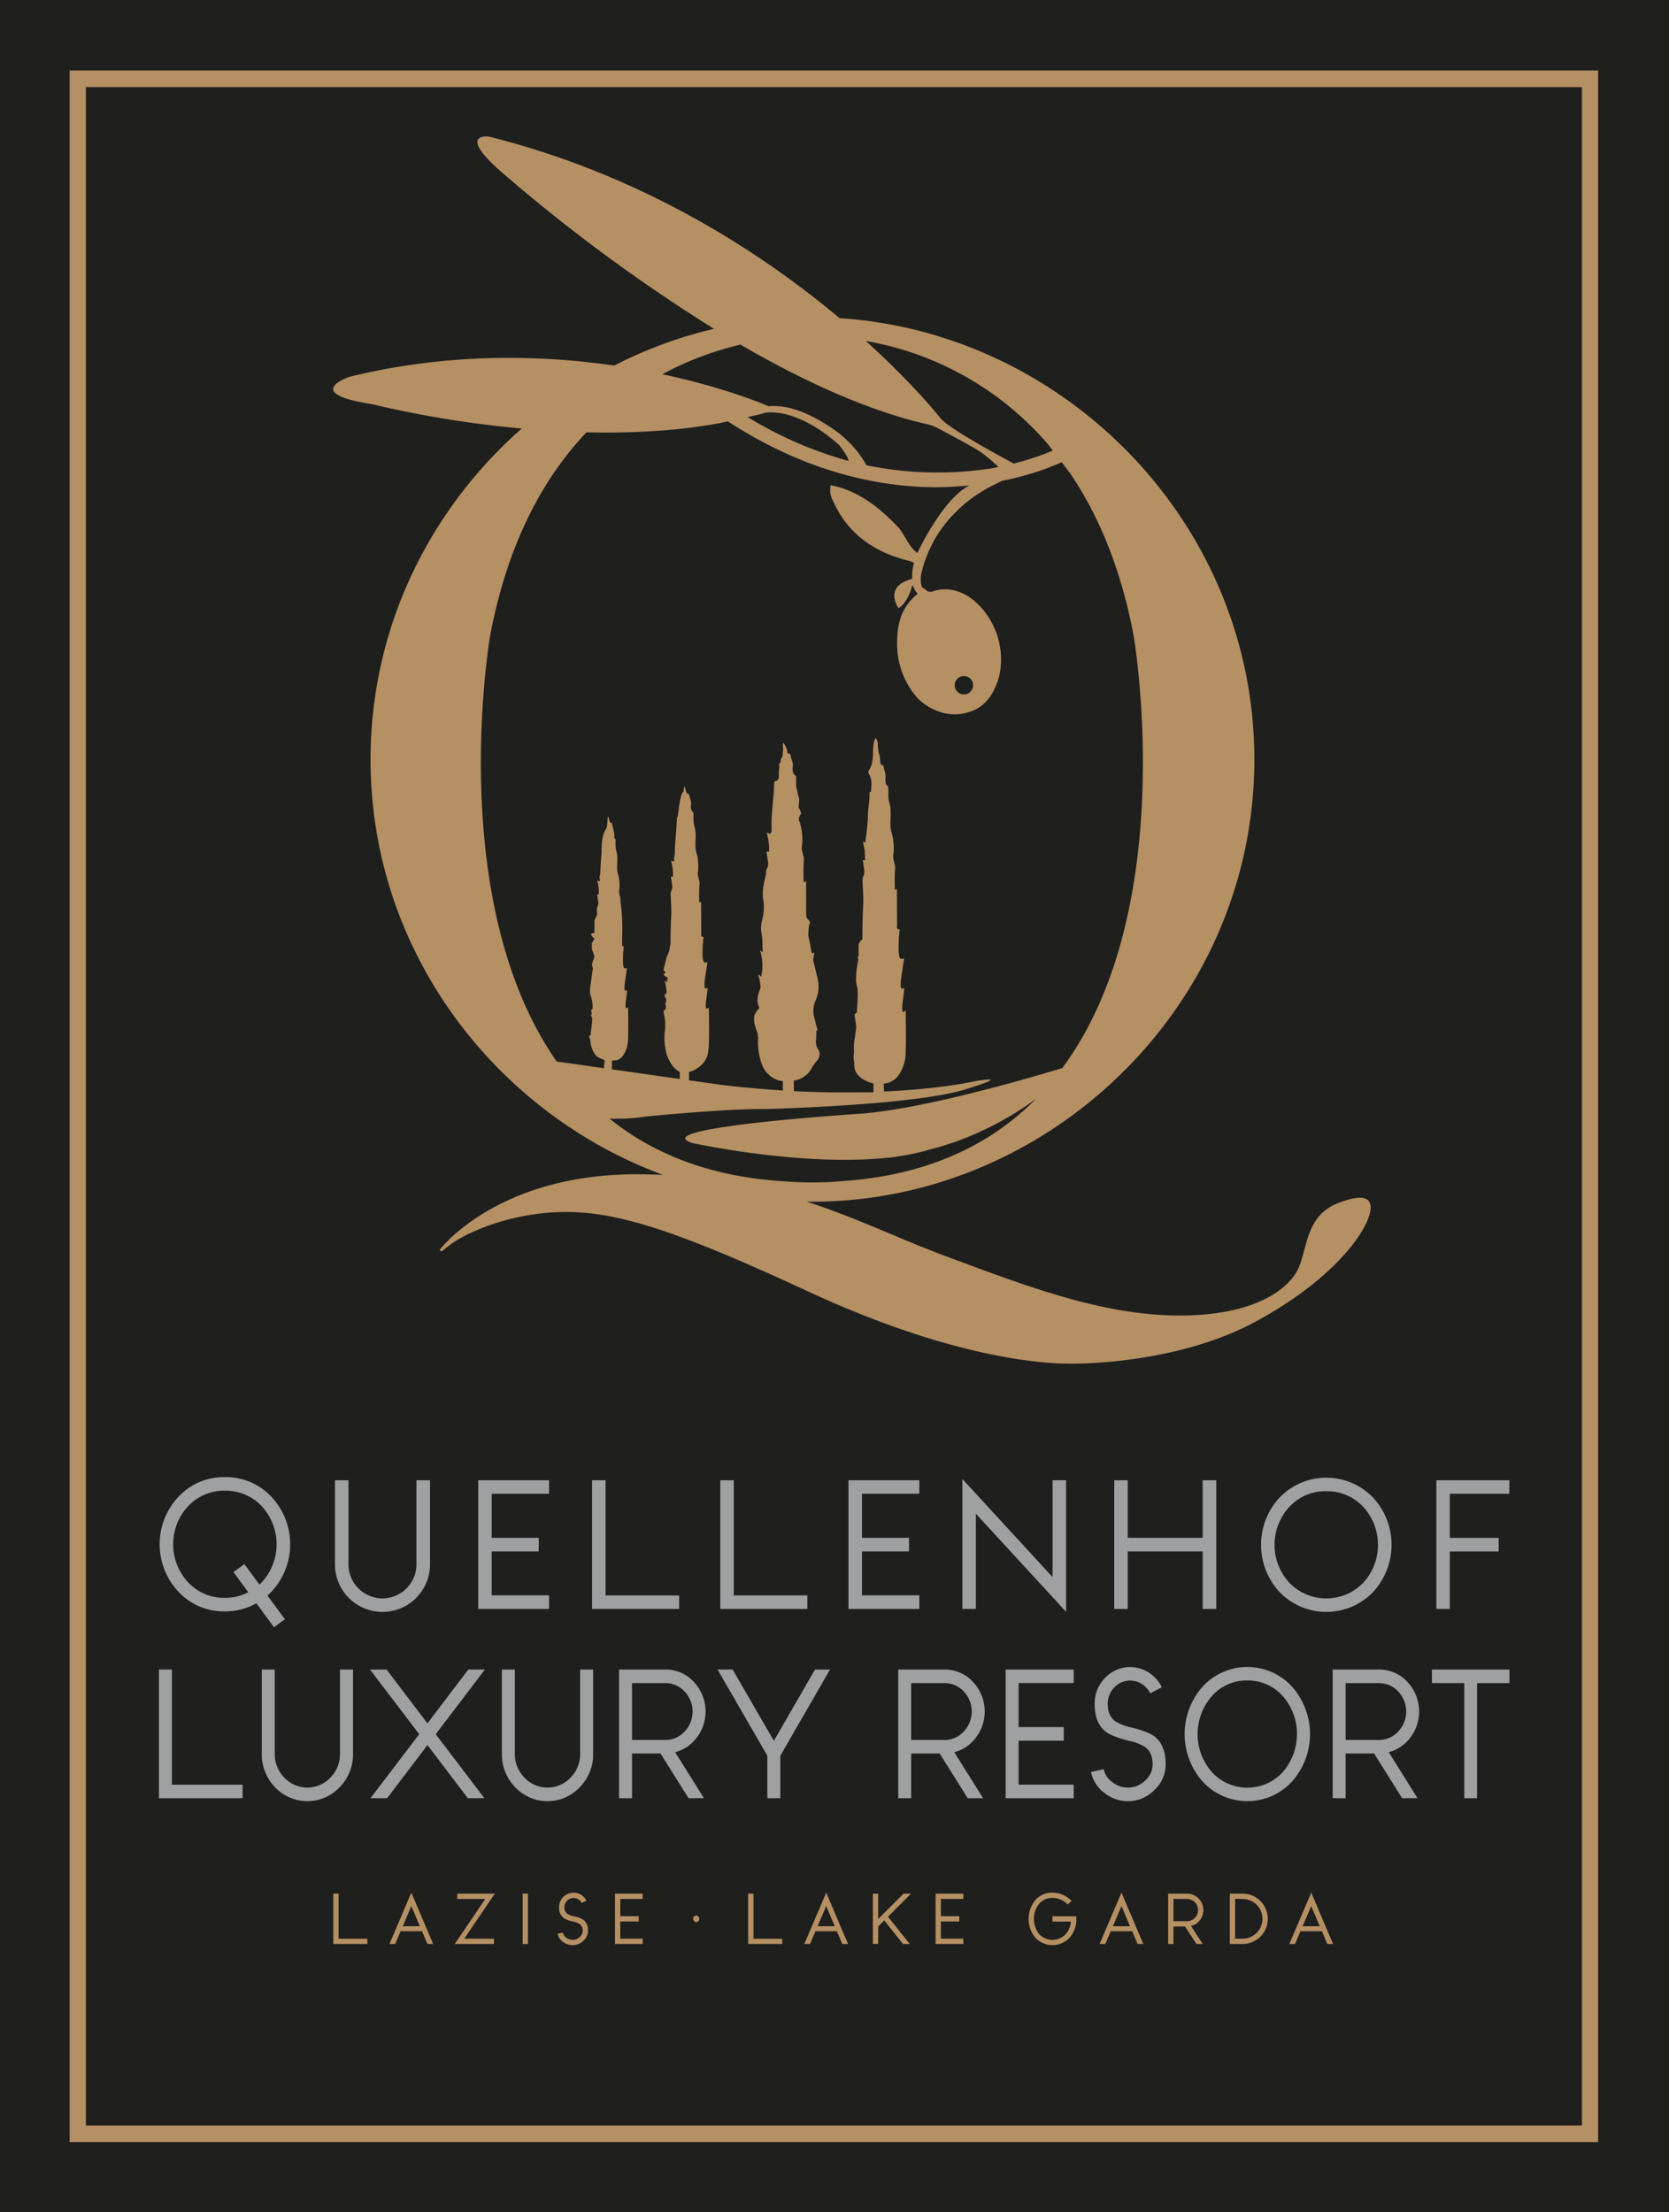
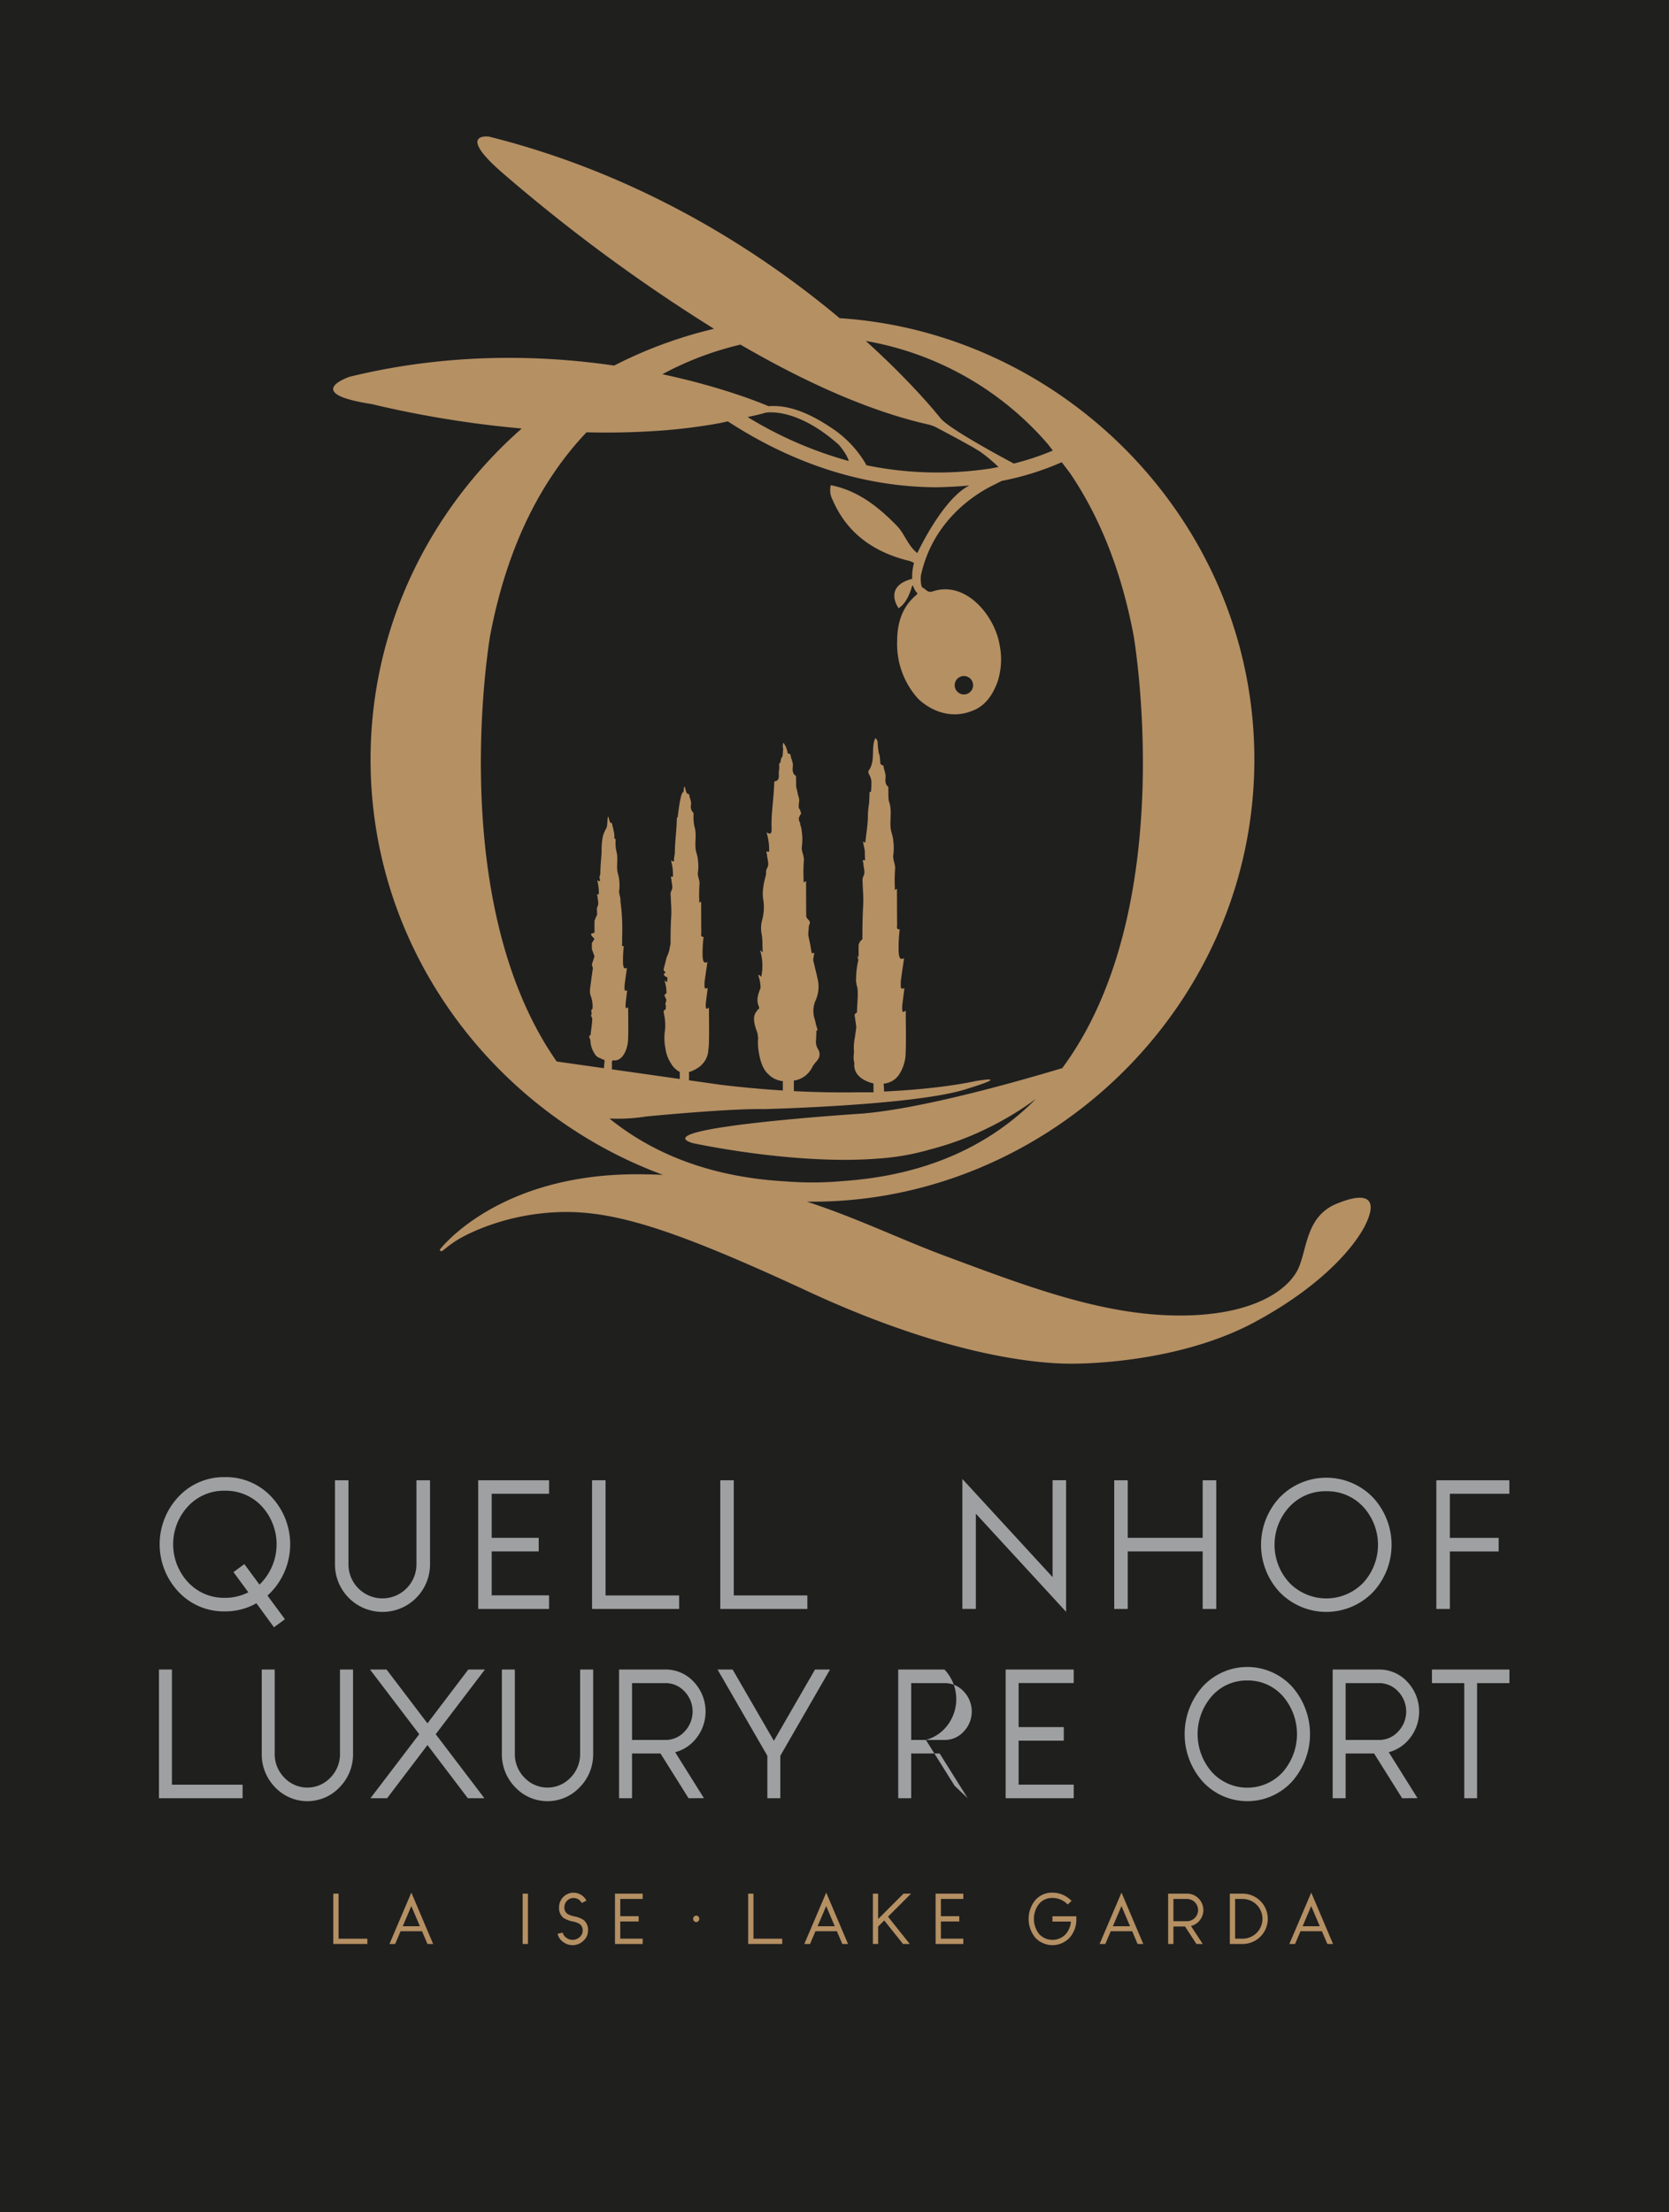
<svg xmlns="http://www.w3.org/2000/svg" width="595.281" height="788.913" viewBox="0 0 595.281 788.913">
  <defs>
    <clipPath id="clip-path">
      <rect id="Rechteck_17116" data-name="Rechteck 17116" width="595.281" height="788.913" transform="translate(-0.003)" fill="none" />
    </clipPath>
    <clipPath id="clip-path-7">
      <rect id="Rechteck_17123" data-name="Rechteck 17123" width="595.281" height="788.913" transform="translate(-0.003)" fill="#b59063" />
    </clipPath>
  </defs>
  <g id="Gruppe_1862" data-name="Gruppe 1862" transform="translate(-3511.005 -187)">
    <rect id="Rechteck_17115" data-name="Rechteck 17115" width="595.281" height="788.913" transform="translate(3511.005 187)" fill="#1f1f1e" />
    <g id="Gruppe_1861" data-name="Gruppe 1861">
-       <path id="Pfad_3138" data-name="Pfad 3138" d="M30.626,758.041H564.217V31.062H30.626Zm539.367,5.919H24.843V25.137h545.15Z" transform="translate(3511.008 187)" fill="#b59063" />
      <g id="Gruppe_1836" data-name="Gruppe 1836" transform="translate(3511.008 187)" clip-path="url(#clip-path)">
        <path id="Pfad_3139" data-name="Pfad 3139" d="M80.218,531.628a17.476,17.476,0,0,0-13.079,5.48,19.922,19.922,0,0,0,0,27.244,17.476,17.476,0,0,0,13.079,5.48,18.182,18.182,0,0,0,8.353-1.971l-5.295-7.2,3.876-2.85,5.385,7.3c.261-.243.517-.493.76-.754a20,20,0,0,0,0-27.244,17.551,17.551,0,0,0-13.079-5.48m16.528,2.12a24.736,24.736,0,0,1,0,33.965c-.421.445-.878.878-1.359,1.3l6.234,8.442-3.907,2.879-6.263-8.567a22.594,22.594,0,0,1-11.233,2.9,22.127,22.127,0,0,1-16.528-6.958,24.736,24.736,0,0,1,0-33.965,22.129,22.129,0,0,1,16.528-6.964,22.129,22.129,0,0,1,16.528,6.964" fill="#9fa0a1" />
        <path id="Pfad_3140" data-name="Pfad 3140" d="M153.373,527.905v30a16.953,16.953,0,0,1-33.906,0v-30h4.815v30a12.123,12.123,0,0,0,24.246,0v-30Z" fill="#9fa0a1" />
      </g>
      <path id="Pfad_3141" data-name="Pfad 3141" d="M175.369,548.429h16.772v4.845H175.369v15.679h20.464V573.8H170.554V527.905h25.279v4.815H175.369Z" transform="translate(3511.008 187)" fill="#9fa0a1" />
      <path id="Pfad_3142" data-name="Pfad 3142" d="M215.982,527.905v41.077h26.247V573.8H211.168V527.905Z" transform="translate(3511.008 187)" fill="#9fa0a1" />
      <path id="Pfad_3143" data-name="Pfad 3143" d="M261.711,527.905v41.077h26.247V573.8H256.9V527.905Z" transform="translate(3511.008 187)" fill="#9fa0a1" />
-       <path id="Pfad_3144" data-name="Pfad 3144" d="M307.44,548.429h16.772v4.845H307.44v15.679H327.9V573.8H302.625V527.905H327.9v4.815H307.44Z" transform="translate(3511.008 187)" fill="#9fa0a1" />
      <path id="Pfad_3145" data-name="Pfad 3145" d="M343.241,573.795V527.451l32.178,34.992V527.9h4.815v46.919L348.055,539.83v33.965Z" transform="translate(3511.008 187)" fill="#9fa0a1" />
      <path id="Pfad_3146" data-name="Pfad 3146" d="M433.8,527.905V573.8h-4.845V553.273H402.227V573.8h-4.815V527.905h4.815v20.524h26.728V527.905Z" transform="translate(3511.008 187)" fill="#9fa0a1" />
      <g id="Gruppe_1838" data-name="Gruppe 1838" transform="translate(3511.008 187)" clip-path="url(#clip-path)">
        <path id="Pfad_3147" data-name="Pfad 3147" d="M473.05,531.81a17.475,17.475,0,0,0-13.079,5.479,19.961,19.961,0,0,0,0,27.275,18.35,18.35,0,0,0,26.158,0,20.043,20.043,0,0,0,0-27.275,17.552,17.552,0,0,0-13.079-5.479m16.528,2.119a24.776,24.776,0,0,1,0,33.995,23.181,23.181,0,0,1-33.057,0,24.776,24.776,0,0,1,0-33.995,23.166,23.166,0,0,1,33.057,0" fill="#9fa0a1" />
      </g>
      <path id="Pfad_3148" data-name="Pfad 3148" d="M517.115,548.459h17.407V553.3H517.115V573.8H512.3V527.906h26.033v4.815H517.115Z" transform="translate(3511.008 187)" fill="#9fa0a1" />
      <path id="Pfad_3149" data-name="Pfad 3149" d="M61.318,595.4v41.077H86.526V641.3H56.693V595.4Z" transform="translate(3511.008 187)" fill="#9fa0a1" />
      <g id="Gruppe_1840" data-name="Gruppe 1840" transform="translate(3511.008 187)" clip-path="url(#clip-path)">
        <path id="Pfad_3150" data-name="Pfad 3150" d="M125.917,595.405v30a16.683,16.683,0,0,1-4.8,11.986,15.8,15.8,0,0,1-23,0A16.757,16.757,0,0,1,93.353,625.4v-30h4.625v30a11.91,11.91,0,0,0,3.432,8.567,11.3,11.3,0,0,0,16.427,0,11.93,11.93,0,0,0,3.426-8.567v-30Z" fill="#9fa0a1" />
      </g>
      <path id="Pfad_3151" data-name="Pfad 3151" d="M132.134,641.294l17.389-22.821L131.962,595.4h5.9L152.456,614.6,167.026,595.4h5.931L155.4,618.473l17.359,22.821h-5.907l-14.391-18.951-14.391,18.951Z" transform="translate(3511.008 187)" fill="#9fa0a1" />
      <g id="Gruppe_1842" data-name="Gruppe 1842" transform="translate(3511.008 187)" clip-path="url(#clip-path)">
        <path id="Pfad_3152" data-name="Pfad 3152" d="M211.562,595.405v30a16.683,16.683,0,0,1-4.8,11.986,15.8,15.8,0,0,1-23,0A16.756,16.756,0,0,1,179,625.4v-30h4.625v30a11.914,11.914,0,0,0,3.431,8.567,11.3,11.3,0,0,0,16.428,0,11.933,11.933,0,0,0,3.425-8.567v-30Z" fill="#9fa0a1" />
        <path id="Pfad_3153" data-name="Pfad 3153" d="M225.424,600.247v20.28h11.862a9.131,9.131,0,0,0,6.863-2.992,10.34,10.34,0,0,0,0-14.32,9.173,9.173,0,0,0-6.863-2.968Zm20.15,41.047-10-15.952H225.424v15.952H220.8V595.4h16.486a13.564,13.564,0,0,1,10.147,4.394,15.369,15.369,0,0,1,0,21.159,14,14,0,0,1-6.626,3.936l10.265,16.4Z" fill="#9fa0a1" />
      </g>
      <path id="Pfad_3154" data-name="Pfad 3154" d="M296.043,595.4,278.31,626.158V641.3h-4.625V626.158L255.922,595.4H261.3l14.712,25.428L290.694,595.4Z" transform="translate(3511.008 187)" fill="#9fa0a1" />
      <g id="Gruppe_1844" data-name="Gruppe 1844" transform="translate(3511.008 187)" clip-path="url(#clip-path)">
-         <path id="Pfad_3155" data-name="Pfad 3155" d="M324.991,600.247v20.28h11.862a9.133,9.133,0,0,0,6.863-2.992,10.343,10.343,0,0,0,0-14.32,9.174,9.174,0,0,0-6.863-2.968Zm20.15,41.047-10-15.952H324.991v15.952h-4.625V595.4h16.487A13.56,13.56,0,0,1,347,599.8a15.385,15.385,0,0,1,0,21.159,14.027,14.027,0,0,1-6.625,3.936l10.264,16.4Z" fill="#9fa0a1" />
+         <path id="Pfad_3155" data-name="Pfad 3155" d="M324.991,600.247v20.28h11.862a9.133,9.133,0,0,0,6.863-2.992,10.343,10.343,0,0,0,0-14.32,9.174,9.174,0,0,0-6.863-2.968Zm20.15,41.047-10-15.952H324.991v15.952h-4.625V595.4h16.487a15.385,15.385,0,0,1,0,21.159,14.027,14.027,0,0,1-6.625,3.936l10.264,16.4Z" fill="#9fa0a1" />
      </g>
      <path id="Pfad_3156" data-name="Pfad 3156" d="M363.307,615.928h16.107v4.845H363.307v15.679h19.657V641.3H358.682V595.4h24.282v4.815H363.307Z" transform="translate(3511.008 187)" fill="#9fa0a1" />
      <g id="Gruppe_1846" data-name="Gruppe 1846" transform="translate(3511.008 187)" clip-path="url(#clip-path)">
-         <path id="Pfad_3157" data-name="Pfad 3157" d="M396.651,635.513a9.057,9.057,0,0,0,5.64,2,8.763,8.763,0,0,0,6.252-2.606,7.761,7.761,0,0,0,2.559-5.723q0-4.178-2.678-6.145a17.115,17.115,0,0,0-5.871-2.238q-6.048-1.514-8.312-3.331-3.811-3.054-3.812-9.778a12.909,12.909,0,0,1,3.723-9.321,12.28,12.28,0,0,1,15.554-1.9,12.687,12.687,0,0,1,4.679,5.266l-4.126,2.178a8.076,8.076,0,0,0-2.969-3.33,7.739,7.739,0,0,0-9.855,1.211,8.224,8.224,0,0,0-2.351,5.9q0,4.177,2.672,6.145a17.867,17.867,0,0,0,5.871,2.244q6.046,1.514,8.318,3.331,3.811,3.054,3.811,9.772a12.367,12.367,0,0,1-4.073,9.232,13.05,13.05,0,0,1-9.392,3.936,13.344,13.344,0,0,1-8.4-2.963,12.431,12.431,0,0,1-4.768-7.45l4.536-1a7.616,7.616,0,0,0,2.992,4.572" fill="#9fa0a1" />
        <path id="Pfad_3158" data-name="Pfad 3158" d="M444.881,599.309a16.479,16.479,0,0,0-12.563,5.48,20.567,20.567,0,0,0,0,27.274,17.139,17.139,0,0,0,25.125,0,20.636,20.636,0,0,0,0-27.274,16.53,16.53,0,0,0-12.562-5.48m15.875,2.12a25.523,25.523,0,0,1,0,33.994,21.65,21.65,0,0,1-31.75,0,25.52,25.52,0,0,1,0-33.994,21.637,21.637,0,0,1,31.75,0" fill="#9fa0a1" />
        <path id="Pfad_3159" data-name="Pfad 3159" d="M479.94,600.247v20.28H491.8a9.134,9.134,0,0,0,6.863-2.992,10.343,10.343,0,0,0,0-14.32,9.176,9.176,0,0,0-6.863-2.968Zm20.15,41.047-10-15.952H479.94v15.952h-4.625V595.4H491.8a13.56,13.56,0,0,1,10.146,4.394,15.385,15.385,0,0,1,0,21.159,14.027,14.027,0,0,1-6.625,3.936l10.264,16.4Z" fill="#9fa0a1" />
      </g>
      <path id="Pfad_3160" data-name="Pfad 3160" d="M510.726,595.4h27.636v4.845H526.827V641.3h-4.571V600.249H510.726Z" transform="translate(3511.008 187)" fill="#9fa0a1" />
      <path id="Pfad_3161" data-name="Pfad 3161" d="M120.761,675.337V691.4h10.265v1.882H118.879V675.337Z" transform="translate(3511.008 187)" fill="#b59063" />
      <path id="Pfad_3162" data-name="Pfad 3162" d="M149.756,686.951l-3.051-7.184-3.064,7.184Zm.76,1.775h-7.635l-1.941,4.56H138.9l7.813-18.328,7.777,18.328h-2.036Z" transform="translate(3511.008 187)" fill="#b59063" />
-       <path id="Pfad_3163" data-name="Pfad 3163" d="M163.059,675.337h13.423l-10.9,16.065h10.6v1.882H162.169l10.906-16.053H163.059Z" transform="translate(3511.008 187)" fill="#b59063" />
      <rect id="Rechteck_17122" data-name="Rechteck 17122" width="1.882" height="17.947" transform="translate(3697.418 862.34)" fill="#b59063" />
      <g id="Gruppe_1848" data-name="Gruppe 1848" transform="translate(3511.008 187)" clip-path="url(#clip-path-7)">
        <path id="Pfad_3164" data-name="Pfad 3164" d="M201.936,691.023a3.76,3.76,0,0,0,2.3.784,3.661,3.661,0,0,0,2.547-1.021,2.983,2.983,0,0,0,1.039-2.239,2.751,2.751,0,0,0-1.087-2.4,7.2,7.2,0,0,0-2.392-.873,9.805,9.805,0,0,1-3.39-1.3,4.544,4.544,0,0,1-1.55-3.829,5.159,5.159,0,0,1,5.165-5.147,5.064,5.064,0,0,1,2.684.759,4.993,4.993,0,0,1,1.906,2.061l-1.681.849a3.288,3.288,0,0,0-2.909-1.787,3.283,3.283,0,0,0-3.271,3.265,2.725,2.725,0,0,0,1.093,2.4,7.474,7.474,0,0,0,2.392.879,9.6,9.6,0,0,1,3.384,1.3,4.526,4.526,0,0,1,1.55,3.823,4.747,4.747,0,0,1-1.657,3.61,5.431,5.431,0,0,1-3.823,1.544,5.589,5.589,0,0,1-3.42-1.164,4.829,4.829,0,0,1-1.941-2.909l1.846-.392a2.977,2.977,0,0,0,1.217,1.787" fill="#b59063" />
      </g>
      <path id="Pfad_3165" data-name="Pfad 3165" d="M221.227,683.364h6.56v1.894h-6.56v6.133h8v1.894h-9.885V675.337h9.885v1.882h-8Z" transform="translate(3511.008 187)" fill="#b59063" />
      <path id="Pfad_3166" data-name="Pfad 3166" d="M268.728,675.337V691.4h10.265v1.882H266.846V675.337Z" transform="translate(3511.008 187)" fill="#b59063" />
      <path id="Pfad_3167" data-name="Pfad 3167" d="M297.723,686.951l-3.051-7.184-3.064,7.184Zm.76,1.775h-7.634l-1.942,4.56h-2.036l7.813-18.328,7.777,18.328h-2.036Z" transform="translate(3511.008 187)" fill="#b59063" />
      <path id="Pfad_3168" data-name="Pfad 3168" d="M324.936,675.337l-8.217,8.217,7.765,9.731h-2.41l-6.7-8.395-2.167,2.167v6.216h-1.882V675.337H313.2v9.042l9.054-9.042Z" transform="translate(3511.008 187)" fill="#b59063" />
      <path id="Pfad_3169" data-name="Pfad 3169" d="M335.585,683.364h6.56v1.894h-6.56v6.133h8v1.894H333.7V675.337h9.885v1.882h-8Z" transform="translate(3511.008 187)" fill="#b59063" />
      <g id="Gruppe_1850" data-name="Gruppe 1850" transform="translate(3511.008 187)" clip-path="url(#clip-path-7)">
        <path id="Pfad_3170" data-name="Pfad 3170" d="M375.373,683.4h8.514v.938a9.682,9.682,0,0,1-2.393,6.708,8.372,8.372,0,0,1-12.23,0,10.595,10.595,0,0,1,0-13.411,7.832,7.832,0,0,1,6.109-2.654,9.288,9.288,0,0,1,3.705.76,9.494,9.494,0,0,1,3.105,2.179l-1.377,1.288a7.271,7.271,0,0,0-2.47-1.728,7.374,7.374,0,0,0-2.963-.617,6.06,6.06,0,0,0-4.714,2.036,8.724,8.724,0,0,0,0,10.883,6.489,6.489,0,0,0,9.44,0,7.658,7.658,0,0,0,1.858-4.5h-6.584Z" fill="#b59063" />
      </g>
      <path id="Pfad_3171" data-name="Pfad 3171" d="M403.044,686.951l-3.051-7.184-3.064,7.184Zm.76,1.775h-7.635l-1.941,4.56h-2.037L400,674.958l7.778,18.328h-2.037Z" transform="translate(3511.008 187)" fill="#b59063" />
      <g id="Gruppe_1852" data-name="Gruppe 1852" transform="translate(3511.008 187)" clip-path="url(#clip-path-7)">
        <path id="Pfad_3172" data-name="Pfad 3172" d="M418.524,677.231v7.932h4.833a4,4,0,0,0,3.965-3.966,3.983,3.983,0,0,0-3.965-3.966Zm8.205,16.054-4.073-6.24h-4.132v6.24h-1.882V675.337h6.715a5.632,5.632,0,0,1,4.132,1.716,5.85,5.85,0,0,1,0,8.276,5.759,5.759,0,0,1-2.7,1.538l4.18,6.418Z" fill="#b59063" />
        <path id="Pfad_3173" data-name="Pfad 3173" d="M440.524,677.231v14.16H443.2a7.08,7.08,0,1,0,0-14.16Zm2.678-1.894a8.974,8.974,0,0,1,0,17.948h-4.56V675.337Z" fill="#b59063" />
      </g>
      <path id="Pfad_3174" data-name="Pfad 3174" d="M470.718,686.951l-3.051-7.184-3.064,7.184Zm.76,1.775h-7.635l-1.941,4.56h-2.036l7.813-18.328,7.777,18.328H473.42Z" transform="translate(3511.008 187)" fill="#b59063" />
      <path id="Pfad_3175" data-name="Pfad 3175" d="M340.508,244.359a3.283,3.283,0,1,1,3.283,3.3,3.289,3.289,0,0,1-3.283-3.3M280.219,421.326c-26.954-1.537-47.395-9.926-62.843-22.417a64.311,64.311,0,0,0,13.02-.731s29.655-2.9,41.986-2.636c0,0,55.367-1.312,72.952-7.367,0,0,15.965-4.791,2.625-2.636,0,0-11.678,2.766-32.624,3.728l-.16-2.814a7.321,7.321,0,0,0,5.747-3.627l-.006-.006a14.424,14.424,0,0,0,2.1-7.053c.19-5.1.041-10.218.041-15.365-1.021.813-1.258.647-1.282-.9a12.092,12.092,0,0,1,.107-1.615c.219-1.817.457-3.628.688-5.468-1.181.338-1.294.231-1.312-1.342a13.546,13.546,0,0,1,.137-1.965c.332-2.446.7-4.886,1.057-7.362-1.336.576-1.752.1-1.936-2.268a54.081,54.081,0,0,1,.285-7.2c.018-.3.226-.891-.13-.879-1.063.042-.689-1.08-.7-1.71-.053-3.924-.036-7.854-.059-11.779-.006-.314.124-1.181-.285-.789-.547.522-.457.249-.457-.321a58.454,58.454,0,0,1,.059-6.691c.231-2.012-.986-3.562-.576-5.479a18.775,18.775,0,0,0-.053-4.72c-.054-1.657-.737-2.909-.915-4.447-.362-3.1.505-6.281-.528-9.392-.445-1.324-.232-3.075-.321-4.631-.023-.338.119-.76-.166-.979-.92-.713-.95-2.007-.831-3.123.166-1.52-.54-2.607-.689-3.942-.023-.167-.118-.458-.178-.458a1.1,1.1,0,0,1-.991-.7c-.1-1.829-.25-3.414-.529-3.467-.124-.873-.243-1.74-.344-2.618-.107-.956.142-2.12-.9-2.939-.131.326-.268.594-.357.884-1.033,3.533.339,7.505-2.078,10.823-.207.285.072,1.063.339,1.485a5.911,5.911,0,0,1,.683,3.306,20.444,20.444,0,0,1-.161,2.625,1.611,1.611,0,0,1-.409.1,1.706,1.706,0,0,0-.1.653c-.024,1.2-.089,2.4-.172,3.609a26.819,26.819,0,0,0-.41,4.269c.006.516-.018,1.033-.042,1.543-.017.19-.029.374-.041.564-.172,2.476-.588,4.952-.837,7.433a2.187,2.187,0,0,1-.867-.445c.285,1.294.546,2.434.7,3.539-.005.344-.011.688,0,1.033.024.694.054,1.389.078,2.083a.126.126,0,0,1-.173.09c-1.08-.345-.457.552-.439,1.038.048,1.538.778,3.218.059,4.554a3.668,3.668,0,0,0-.32,2.2c.065,2.76.368,5.5.2,8.3-.232,4.014-.285,8.057-.273,12.088a3.173,3.173,0,0,0-1.354,2.119v4.2a6.275,6.275,0,0,1-.487-.517,16.459,16.459,0,0,1,.4,1.633,28.646,28.646,0,0,0-.807,7.065.5.5,0,0,0-.113.142c.059.155.1.315.148.475.006.066.006.125.012.19a8.793,8.793,0,0,0,.427,1.977c.321,2.731-.1,5.539-.142,8.318-.006.225-.077.617-.16.641-1.1.321-.576,1.425-.487,2.179v.006a1.673,1.673,0,0,0,.1.712c.1.736.208,1.479.285,2.215-.19,1.431-.38,2.855-.612,4.274a17.133,17.133,0,0,0-.2,4.524l-.077.825a7.955,7.955,0,0,0,.2,3.141c-.588,5.3,5.385,6.958,6.822,7.279v3.158h-5.51c-6.887.107-14.527.006-22.892-.421v-3.747a8.7,8.7,0,0,0,6.75-5.194l1.021-1.366c1.567-1.537,1.846-3.1.73-4.874a4.844,4.844,0,0,1-.594-3.016c.066-1.128.125-2.256.113-3.378.362.077.7.154-.166-2.2a11.7,11.7,0,0,0-.451-1.965,9.416,9.416,0,0,1,.208-6.281,12.1,12.1,0,0,0,.955-7.623c-.528-2.4-1.145-4.779-1.686-7.178.137-.849.279-1.7.416-2.559a3,3,0,0,1-.908.226c-.155-.8-.3-1.6-.422-2.4-.226-1.5-.689-2.981-.843-4.471.083-.944.172-1.894.238-2.844a5.918,5.918,0,0,1,.243-.659,1.272,1.272,0,0,0-.2-1.353,4.554,4.554,0,0,1-.985-1.312c-.054-3.913-.036-7.825-.066-11.744,0-.314.149-1.217-.332-.807-.63.54-.529.255-.529-.327a55.594,55.594,0,0,1,.066-6.9c.231-1.763-.754-3.182-.754-4.785a9.021,9.021,0,0,0,.118-.986,18.5,18.5,0,0,0-.089-4.732,9.828,9.828,0,0,0-.6-2.713v-.528l-.291-.481a6.628,6.628,0,0,1-.172-.861c-.006-.053-.012-.113-.018-.172a4.8,4.8,0,0,1,.742-1.579.7.7,0,0,0-.024-.683,1.132,1.132,0,0,1-.118-.125,1.128,1.128,0,0,0-.119-.576c-.606-1.217.018.262-.505-.961.018-.469.036-.938.042-1.4.047-.333.112-.665.148-1a4.137,4.137,0,0,0-.285-1.561c-.249-.837-.38-1.716-.594-2.571l.012-.136a.275.275,0,0,0-.059-.042c-.042-.166-.1-.333-.148-.5-.066-1.021.005-2.119-.066-3.14-.024-.345.143-.778-.19-1-1.068-.736-1.1-2.066-.962-3.217.2-1.568-.629-2.69-.8-4.061-.024-.173-.137-.469-.208-.469a1.3,1.3,0,0,1-.837-.321v-.012a7.571,7.571,0,0,0-1.532-3.669,3.506,3.506,0,0,0-.047,2.173c-.113.92-.131,1.852-.261,2.719a2.734,2.734,0,0,0-.642,1.947,3.408,3.408,0,0,1-.492.624c-.107.1-.036.481-.036.73a5.575,5.575,0,0,1-.03,1.484c-.427,1.425.7,3.841-1.638,4.109-.06.006-.113.433-.119.671-.107,5.337-1.122,10.591-.926,15.958.059,1.5-.048,2.7-1.823,1.526a19.934,19.934,0,0,1,.944,6.049c-.018.327.113,1-.243.9-1.253-.356-.529.57-.511,1.069.06,1.579.9,3.312.072,4.69a3.229,3.229,0,0,0-.38,2.137c-.79,3.087-1.586,6.174-.986,9.44a17.664,17.664,0,0,1-.487,7.207,10.775,10.775,0,0,0-.184,4.589c.475,2.233.261,4.471.451,6.7a4.042,4.042,0,0,1-1-.831,18.8,18.8,0,0,1,.451,9.594c-.219-.208-.368-.35-.522-.475s-.3-.374-.529-.018a13.063,13.063,0,0,1,.808,4.488c-.861,2.167-1.674,4.352-.529,6.768a.441.441,0,0,1,.024.084c-.018.16-.035.35-.059.575a.447.447,0,0,1-.042.072.871.871,0,0,0-.653.676c-1.264,1.348-1.187,3-.843,4.709.255,1.264.8,2.451,1.122,3.7a1.648,1.648,0,0,0,.131.986,20.453,20.453,0,0,0,.291,5.717c.54,3.141,1.5,5.836,3.378,7.492a8.175,8.175,0,0,0,5.129,2.423V388.9c-6.981-.433-14.426-1.1-22.3-2.048l-11.185-1.591a26.354,26.354,0,0,0,0-2.921,11.279,11.279,0,0,0,3.254-1.562,5.37,5.37,0,0,0,1.353-1.122,7.7,7.7,0,0,0,2.3-5.236,13.431,13.431,0,0,0,.19-1.722c.166-4.441.036-8.9.036-13.376-.9.707-1.117.564-1.14-.789a10,10,0,0,1,.1-1.4c.19-1.58.4-3.159.605-4.762-1.045.3-1.146.208-1.158-1.163a11.727,11.727,0,0,1,.119-1.71c.3-2.132.618-4.251.932-6.406-1.175.5-1.549.083-1.716-1.977a47.055,47.055,0,0,1,.256-6.27c.018-.261.2-.771-.113-.759-.944.029-.612-.944-.617-1.491-.048-3.413-.03-6.833-.054-10.253,0-.267.113-1.027-.255-.682-.475.451-.4.213-.4-.279a51.442,51.442,0,0,1,.054-5.83c.207-1.746-.873-3.094-.5-4.762a16.083,16.083,0,0,0-.054-4.108c-.041-1.443-.653-2.535-.807-3.871-.321-2.7.445-5.468-.469-8.175a16.926,16.926,0,0,1-.285-4.031c-.018-.291.107-.659-.148-.849a2.866,2.866,0,0,1-.731-2.719c.143-1.324-.48-2.274-.617-3.432-.018-.148-.1-.4-.154-.4-1.229-.053-1.01-1.751-1.609-2.808a9.516,9.516,0,0,0-.309,2.1c-.8-.339-1.55,4.387-2.084,8.941-.065.012-.13.03-.208.041a1.477,1.477,0,0,0-.089.564c-.077,4.079-.706,8.1-.718,12.183l-.3,2.084v.843c-.208.13-.546.059-1.086-.339a18.491,18.491,0,0,1,.724,5.118c-.018.273.083.837-.184.754-.962-.3-.4.481-.392.9.048,1.336.689,2.8.053,3.966a3.133,3.133,0,0,0-.284,1.912c.059,2.41.326,4.785.184,7.225-.2,3.331-.25,6.679-.244,10.022a8.307,8.307,0,0,0-.344,1.709,12.267,12.267,0,0,1-1.051,2.975s-.083.362-.214.89a.049.049,0,0,0-.024-.023.611.611,0,0,1,.018.059c-.2.813-.492,2-.766,2.945-.457,1.579,1.247,1.051.256,1.84-.808.641.522,1.283,1.051,1.5-.054.582-.125,1.17-.214,1.758-.166-.173-.279-.3-.4-.4s-.226-.309-.4-.012a12.879,12.879,0,0,1,.624,4.364.592.592,0,0,0-.38.166c-.671.54.041,1.211.308,1.917-.017.3-.041.612-.059.921-.012.017-.018.035-.036.059a.963.963,0,0,0-.029,1.17q-.027.471-.036.944c-.006.19-.065.534-.142.558-.974.279-.5,1.24-.428,1.894a18.688,18.688,0,0,1,.3,5.438,18.08,18.08,0,0,0,.065,6.038s.018.136.066.362A12.516,12.516,0,0,0,239.171,379a8.011,8.011,0,0,0,3.277,3.3V384.8l-24.217-3.444c.036-.766.036-1.543,0-2.309a1.611,1.611,0,0,1-.006-.167,2.993,2.993,0,0,1,.173-.611.563.563,0,0,1,.475-.107c3.17.344,5.016-3.918,5.141-7.433.136-3.829.03-7.676.03-11.535-.737.611-.909.481-.932-.683a9.2,9.2,0,0,1,.083-1.211c.154-1.36.326-2.719.492-4.1-.849.256-.932.179-.944-1.009a11.064,11.064,0,0,1,.1-1.472c.244-1.835.505-3.669.766-5.527-.962.433-1.264.077-1.4-1.7a42.177,42.177,0,0,1,.208-5.4c.012-.231.166-.671-.089-.659a.457.457,0,0,1-.475-.231c.006-.2.012-.4.012-.594a2.123,2.123,0,0,0,.018-.867c.041-1.947.077-3.9.059-5.842-.006-.481-.024-.962-.042-1.437l.024-.029-.024-.048a66.333,66.333,0,0,0-.617-6.922v-.018c.172-1.508-.706-2.672-.41-4.108a15.056,15.056,0,0,0-.041-3.545c-.042-1.24-.535-2.184-.665-3.342-.255-2.327.368-4.714-.38-7.047a15.279,15.279,0,0,1-.232-3.479c-.017-.25.089-.57-.118-.736a1.577,1.577,0,0,1-.333-.386,6.755,6.755,0,0,0-.267-2.577c-.065-.837-.416-1.532-.5-2.339-.018-.125-.083-.344-.13-.344-1-.048-.826-1.508-1.312-2.423-.469,1.716.006,3.7-1.057,4.946a.253.253,0,0,0-.036.166,8.676,8.676,0,0,0-.861,2.428,27.649,27.649,0,0,0-.368,5.326c-.172,2.529-.445,5.046-.457,7.593-.071.315-.148.623-.243.938a1.646,1.646,0,0,0,.053,1.027,3.622,3.622,0,0,1,.137.35c-.113.416-.4.529-1.069.012a16.939,16.939,0,0,1,.588,4.411c-.012.238.071.725-.155.653-.777-.255-.326.416-.314.778.035,1.158.558,2.416.041,3.42a2.9,2.9,0,0,0-.231,1.65c.012.463.03.926.053,1.383-.047.09-.095.173-.142.268a17.5,17.5,0,0,0-.8,1.965v4.209l-.944.255c-.95.262.944,1.912.944,1.912l-.944,1.52v2.1l.944,2.636-.944,2.892.368,1.342c-.261,1.834-.528,3.668-.765,5.5-.2,1.52-.529,3.105.047,4.512a10.352,10.352,0,0,1,.576,4.542c-.7.267-.35,1.057-.291,1.6a1.775,1.775,0,0,1,.024.178c-.416.392-.178.849.178,1.437.018,2.036-.433,4.1-.594,6.162-.908.048-.326.855-.041,1.829a8.719,8.719,0,0,0,1.5,4.725,3.139,3.139,0,0,0,2,1.586,3.983,3.983,0,0,0,1.413.6c.018.006.03.018.048.024a1.673,1.673,0,0,1,.041.813c-.1.713-.142,1.431-.2,2.144l-.357-.048-16.486-2.345c-40.116-57.4-23.73-151.908-23.73-151.908,6.376-33.674,19.4-56.715,34.369-72.477a270.381,270.381,0,0,0,28.206-.736c6.447-.529,12.871-1.372,19.194-2.512l2.992-.653c28.414,18.488,54.578,23.415,74.182,23.5,5.871-.053,11.986-.629,11.986-.629-9.588,4.744-18.571,24.1-18.571,24.1-3.4-2.612-4.494-6.887-7.355-9.8-6.679-6.809-13.863-12.491-23.516-14.421a7.331,7.331,0,0,0,.7,5.338c5.094,11.8,14.492,18.374,26.514,21.485a7.641,7.641,0,0,1,2.47.926,18.389,18.389,0,0,0-.659,4.827c-.012.285-.018.564-.018.831,0,0,.006-.148.024-.409.012.279.036.558.065.831l-.089-.422c-10.484,2.779-4.826,10.467-4.826,10.467,3.39-1.971,4.826-7.943,4.826-7.943v-.006a2.907,2.907,0,0,1,.339-.089,6.247,6.247,0,0,0,1.6,2.766,3.132,3.132,0,0,1-.541.647c-5.1,4.346-6.732,10.111-6.732,16.54a29.011,29.011,0,0,0,7.641,20.554c.516.421,1,.873,1.526,1.276,2.173,1.716,9.065,6.264,17.531,2.9a12.337,12.337,0,0,0,2.2-1.039c.065-.042.136-.072.208-.113h-.018c3-1.882,5.319-5.124,6.869-9.7a25.8,25.8,0,0,0,.582-12.729c-1.728-10.36-12.034-23.059-23.926-19.028-1.817.612-2.44-.967-3.616-1.389-.736-.973-.57-3.681-.522-4.346h.006c4.174-19.134,18.612-28.5,25.089-31.815l.635-.321c.517-.255.974-.469,1.348-.635l-.125.017,1.859-.932a100.322,100.322,0,0,0,21.414-6.667l2.891,3.788c9.9,14.551,18.1,33.443,22.745,58.009,0,0,16.843,97.164-25.452,154.289-18.238,5.473-50.268,14.391-71.053,16.184,0,0-78.39,5-60.841,10.532,0,0,36.815,8.062,67.057,5.474h.048a86.413,86.413,0,0,0,17.626-3.177,109.845,109.845,0,0,0,10.616-3.324h.011c.19-.072.38-.149.57-.22,3.052-1.152,5.771-2.339,8.146-3.491a111.658,111.658,0,0,0,18.4-10.971c-15.869,16-38.043,27.161-68.856,29.269-3.473.32-7.071.492-10.811.492q-4.934,0-9.552-.386Zm19-262.672c.118.137,2.992,3.515,3.479,5.753a140.236,140.236,0,0,1-36.043-15.679l3.318-.725c1-.249,2-.51,2.987-.8,0,0,10.781-2.351,26.259,11.452M264.082,122.9c21.9,12.717,45.483,23.73,67.479,28.592,0,0,.689.208,1.846.659,0,0,7.089,3.693,13.584,7.344.884.535,1.769,1.075,2.636,1.609a59.936,59.936,0,0,1,6.5,5.444l-2.666.511a125.991,125.991,0,0,1-44.438-1.134c-.106-.226-.35-.683-.754-1.342a39.049,39.049,0,0,0-12.681-12.6c-6.507-4.3-14.165-7.748-21.468-7.112,0,0-14.426-6.406-37.877-11.411A113.686,113.686,0,0,1,264.082,122.9M373.82,158.488l1.68,2.2a95.6,95.6,0,0,1-13.946,4.636l-.22-.148c-4.494-2.393-22.833-12.278-25.89-16.024,0,0-9.167-11.761-26.633-27.553a110.675,110.675,0,0,1,65.009,36.886M477.092,429.139C466.2,433.4,466.34,444.183,463.366,451.7s-15.139,17.455-42.579,17.455-54.472-10.36-84.18-21.432c-15.341-5.712-30.694-13.24-48.837-19.188.665.006,1.336.023,2,.023,84.3,0,157.619-69.847,157.619-157.7,0-84.459-67.776-152.27-147.912-157.382C272.1,90.546,229.7,62.536,174.381,48.715c0,0-11.642-1.556,4.269,12.455a602.56,602.56,0,0,0,76,56.086,157.158,157.158,0,0,0-35.6,13.115c-25.921-3.776-58.906-4.684-94.338,3.989,0,0-17.46,5.836,7.766,9.731a374.537,374.537,0,0,0,53.61,8.727c-32.712,28.77-53.925,70.8-53.925,118.044,0,68.547,44.64,126.135,104.306,148.131-3.046-.136-6.163-.214-9.363-.214-50.084,0-70.317,26.966-70.317,26.966l.428.421c.421.428,1.555-1.134,5.236-3.544s17.823-9.8,37.349-10.36,41.167,6.388,88.282,28.242,79.228,25.826,93.8,25.826,42.87-2.7,65.223-14.617,35.087-25.547,39.753-34.624c4.673-9.369,1.134-12.349-9.76-7.95" transform="translate(3511.008 187)" fill="#b59063" />
      <path id="Pfad_3176" data-name="Pfad 3176" d="M248.311,685.472a1.034,1.034,0,0,0,.778-.339,1.128,1.128,0,0,0,.321-.807,1.149,1.149,0,0,0-.321-.82,1.037,1.037,0,0,0-.778-.338,1.021,1.021,0,0,0-.766.338,1.158,1.158,0,0,0-.326.82,1.137,1.137,0,0,0,.326.807,1.018,1.018,0,0,0,.766.339" transform="translate(3511.008 187)" fill="#b59063" />
      <rect id="Rechteck_17126" data-name="Rechteck 17126" width="595.281" height="788.913" transform="translate(3511.005 187)" fill="none" />
    </g>
  </g>
</svg>